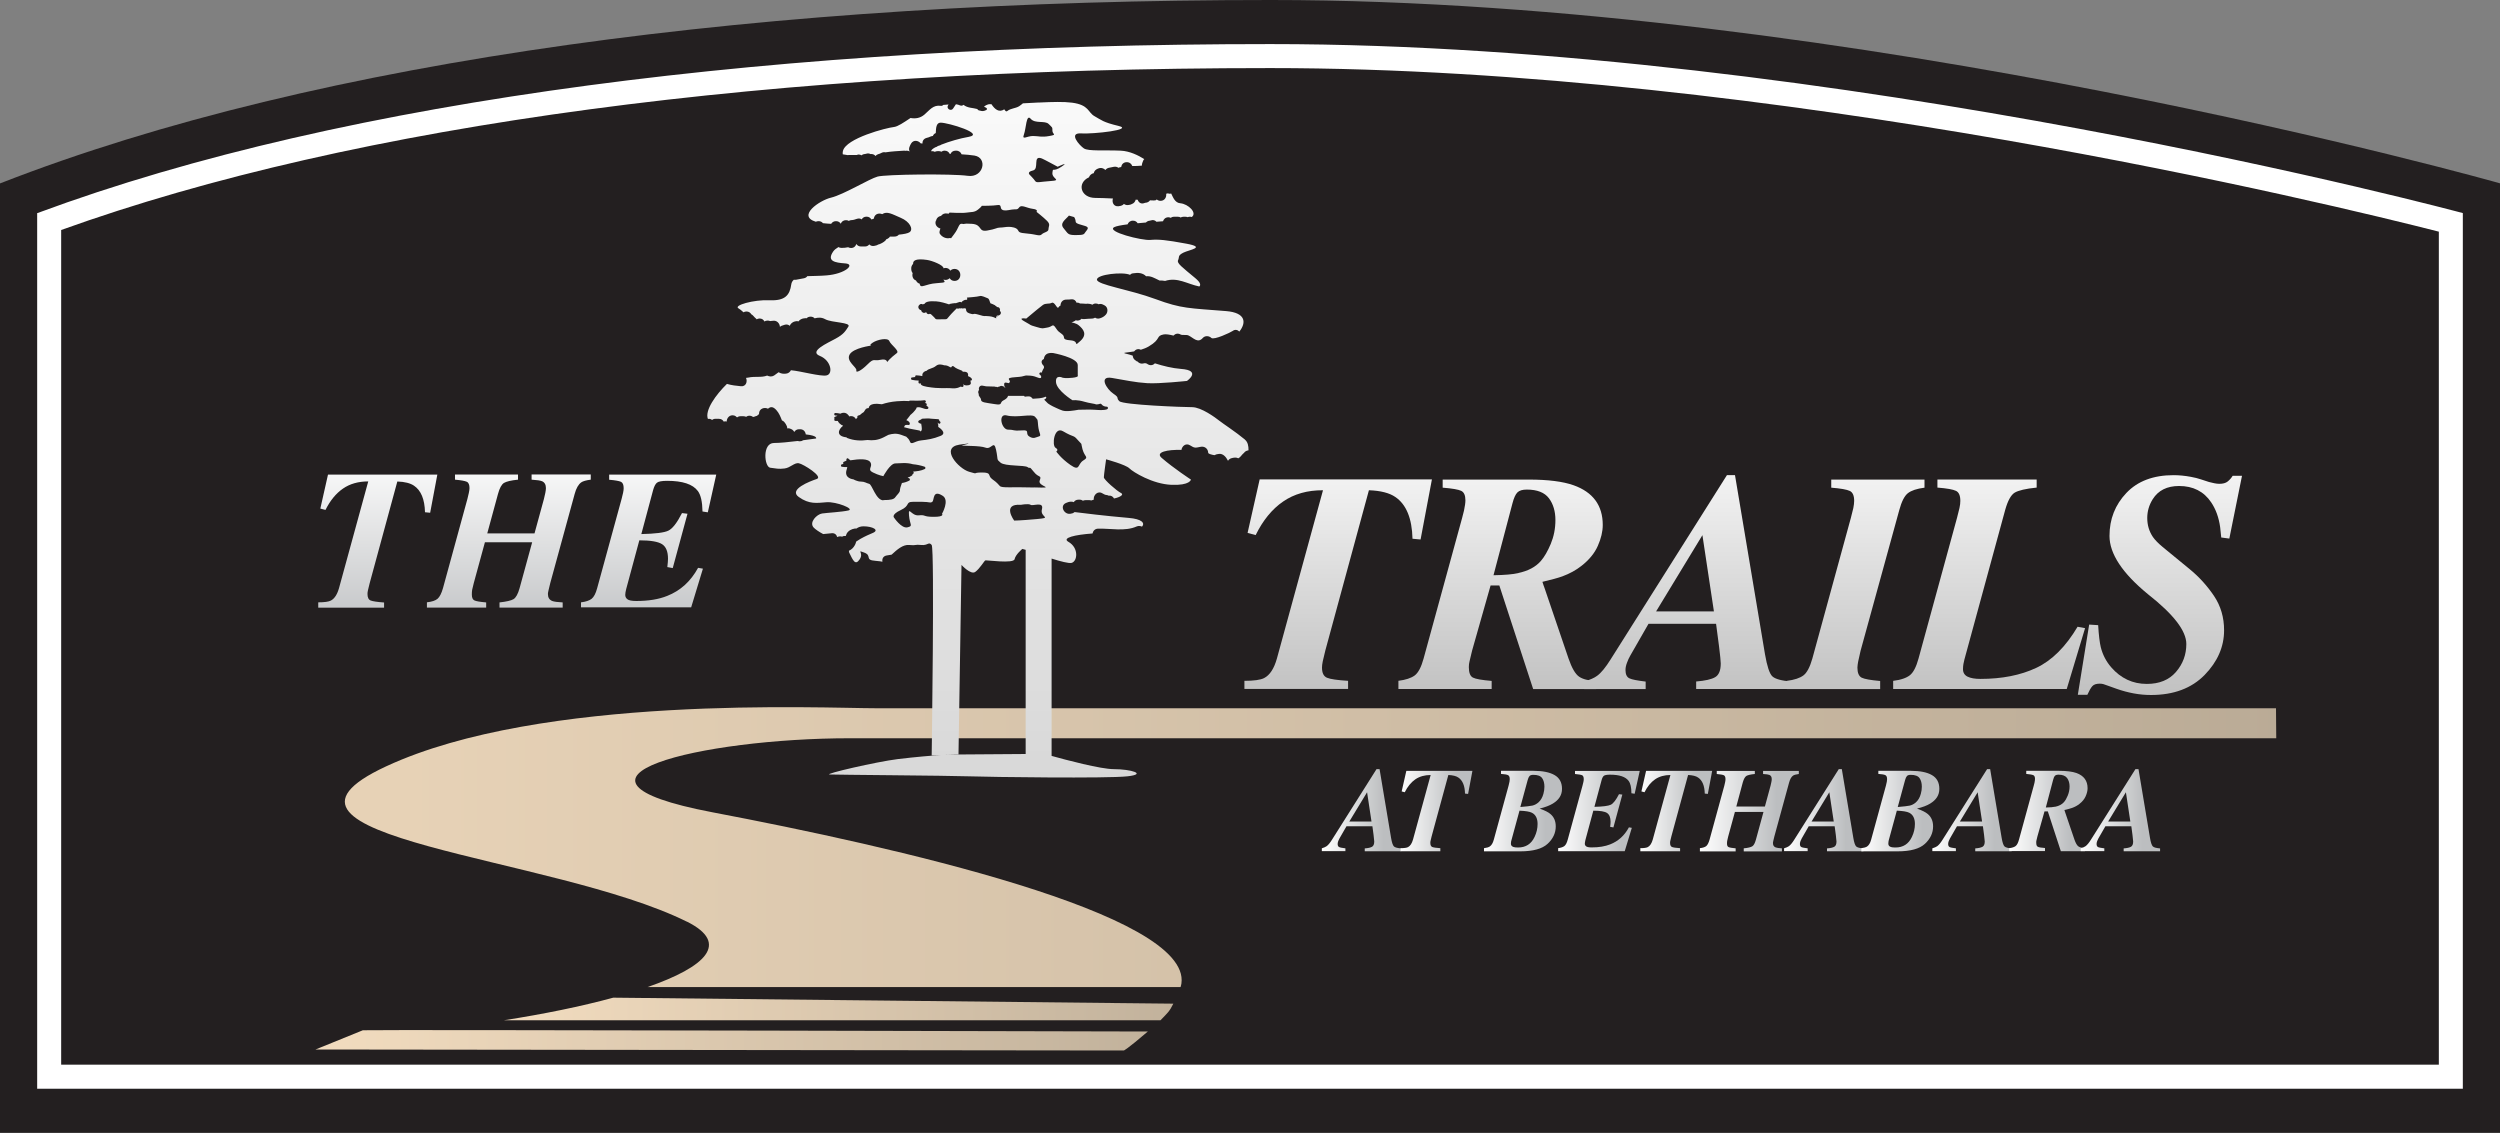
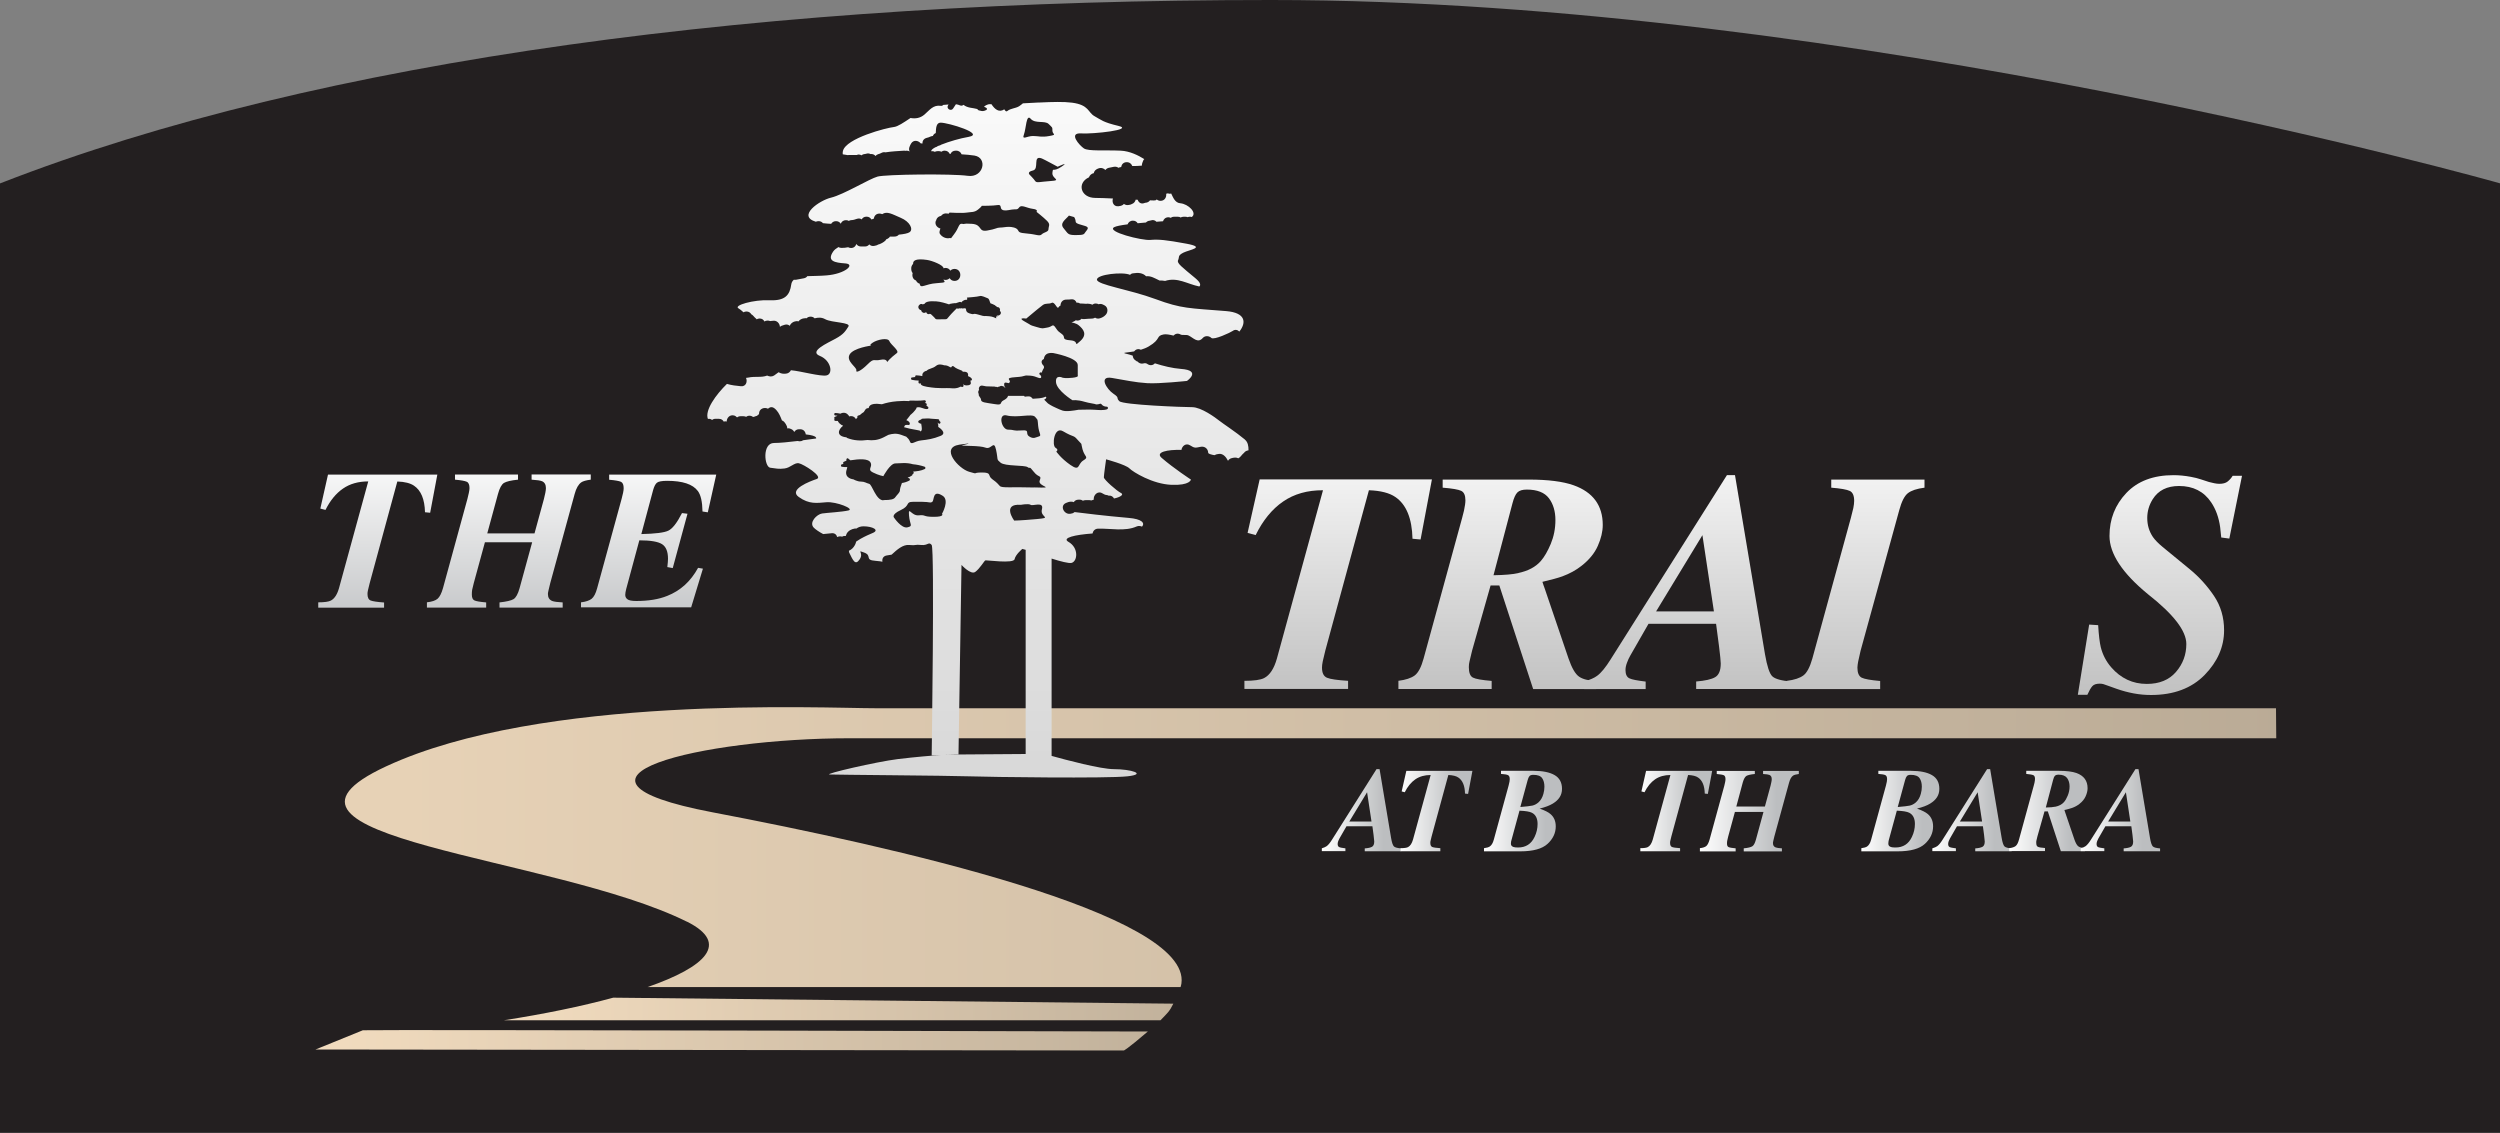
<svg xmlns="http://www.w3.org/2000/svg" xmlns:xlink="http://www.w3.org/1999/xlink" id="logos" viewBox="0 0 300 135.94">
  <rect x="0" y="0" width="300" height="135.94" fill="#808080" stroke="none" />
  <defs>
    <style>.cls-1{fill:url(#linear-gradient-11);}.cls-1,.cls-2,.cls-3,.cls-4,.cls-5,.cls-6,.cls-7,.cls-8,.cls-9,.cls-10,.cls-11,.cls-12,.cls-13,.cls-14,.cls-15,.cls-16,.cls-17,.cls-18,.cls-19,.cls-20,.cls-21,.cls-22,.cls-23,.cls-24,.cls-25,.cls-26{stroke-width:0px;}.cls-2{fill:url(#linear-gradient-12);}.cls-3{fill:url(#linear-gradient-13);}.cls-4{fill:url(#linear-gradient-10);}.cls-5{fill:url(#linear-gradient-17);}.cls-6{fill:url(#linear-gradient-16);}.cls-7{fill:url(#linear-gradient-19);}.cls-8{fill:url(#linear-gradient-15);}.cls-9{fill:url(#linear-gradient-23);}.cls-10{fill:url(#linear-gradient-21);}.cls-11{fill:url(#linear-gradient-18);}.cls-12{fill:url(#linear-gradient-14);}.cls-13{fill:url(#linear-gradient-22);}.cls-14{fill:url(#linear-gradient-20);}.cls-15{fill:url(#linear-gradient-24);}.cls-16{fill:url(#linear-gradient);opacity:.95;}.cls-17{fill:url(#linear-gradient-4);}.cls-18{fill:url(#linear-gradient-2);}.cls-19{fill:url(#linear-gradient-3);}.cls-20{fill:url(#linear-gradient-8);}.cls-21{fill:url(#linear-gradient-9);}.cls-22{fill:url(#linear-gradient-7);}.cls-23{fill:url(#linear-gradient-5);}.cls-24{fill:url(#linear-gradient-6);}.cls-25{fill:#231f20;}.cls-26{fill:#fff;}</style>
    <linearGradient id="linear-gradient" x1="41.38" y1="101.65" x2="273.14" y2="101.65" gradientUnits="userSpaceOnUse">
      <stop offset=".03" stop-color="#f1dbbe" />
      <stop offset="1" stop-color="#c2b29c" />
    </linearGradient>
    <linearGradient id="linear-gradient-2" x1="60.49" y1="121.06" x2="140.81" y2="121.06" xlink:href="#linear-gradient" />
    <linearGradient id="linear-gradient-3" x1="37.86" y1="124.82" x2="137.74" y2="124.82" xlink:href="#linear-gradient" />
    <linearGradient id="linear-gradient-4" x1="117.32" y1="-.94" x2="117.32" y2="198.3" gradientUnits="userSpaceOnUse">
      <stop offset="0" stop-color="#fff" />
      <stop offset="1" stop-color="#adadad" />
    </linearGradient>
    <linearGradient id="linear-gradient-5" x1="45.34" y1="53.79" x2="45.34" y2="84.04" gradientUnits="userSpaceOnUse">
      <stop offset="0" stop-color="#fff" />
      <stop offset=".78" stop-color="#bcbec0" />
    </linearGradient>
    <linearGradient id="linear-gradient-6" x1="61.05" x2="61.05" xlink:href="#linear-gradient-5" />
    <linearGradient id="linear-gradient-7" x1="77.84" x2="77.84" xlink:href="#linear-gradient-5" />
    <linearGradient id="linear-gradient-8" x1="160.56" y1="50.57" x2="160.56" y2="112.9" gradientUnits="userSpaceOnUse">
      <stop offset="0" stop-color="#fff" />
      <stop offset=".91" stop-color="#949494" />
    </linearGradient>
    <linearGradient id="linear-gradient-9" x1="180.06" x2="180.06" xlink:href="#linear-gradient-8" />
    <linearGradient id="linear-gradient-10" x1="202.53" y1="50.57" x2="202.53" y2="112.89" xlink:href="#linear-gradient-8" />
    <linearGradient id="linear-gradient-11" x1="222.69" x2="222.69" xlink:href="#linear-gradient-8" />
    <linearGradient id="linear-gradient-12" x1="238.71" x2="238.71" xlink:href="#linear-gradient-8" />
    <linearGradient id="linear-gradient-13" x1="259.19" y1="50.57" x2="259.19" y2="112.89" xlink:href="#linear-gradient-8" />
    <linearGradient id="linear-gradient-14" x1="158.61" y1="97.22" x2="168.14" y2="97.22" xlink:href="#linear-gradient-5" />
    <linearGradient id="linear-gradient-15" x1="168.06" y1="97.32" x2="176.69" y2="97.32" xlink:href="#linear-gradient-5" />
    <linearGradient id="linear-gradient-16" x1="178.09" y1="97.32" x2="187.46" y2="97.32" xlink:href="#linear-gradient-5" />
    <linearGradient id="linear-gradient-17" x1="186.96" y1="97.32" x2="196.77" y2="97.32" xlink:href="#linear-gradient-5" />
    <linearGradient id="linear-gradient-18" x1="196.83" y1="97.32" x2="205.46" y2="97.32" xlink:href="#linear-gradient-5" />
    <linearGradient id="linear-gradient-19" x1="203.98" y1="97.32" x2="215.86" y2="97.32" xlink:href="#linear-gradient-5" />
    <linearGradient id="linear-gradient-20" x1="214.08" y1="97.22" x2="223.61" y2="97.22" xlink:href="#linear-gradient-5" />
    <linearGradient id="linear-gradient-21" x1="223.37" y1="97.32" x2="232.74" y2="97.32" xlink:href="#linear-gradient-5" />
    <linearGradient id="linear-gradient-22" x1="231.88" y1="97.22" x2="241.4" y2="97.22" xlink:href="#linear-gradient-5" />
    <linearGradient id="linear-gradient-23" x1="241.11" y1="97.32" x2="250.52" y2="97.32" xlink:href="#linear-gradient-5" />
    <linearGradient id="linear-gradient-24" x1="249.68" y1="97.22" x2="259.2" y2="97.22" xlink:href="#linear-gradient-5" />
  </defs>
  <path class="cls-25" d="M152.52,0C92.53,0,38.39,7.02.03,22h-.03v113.94h300V22S222.36,0,152.52,0Z" />
-   <path class="cls-26" d="M152.45,8.17c60.29,0,127.48,16.38,140.21,19.63v99.96H7.34V27.6C42.68,14.89,92.79,8.17,152.45,8.17M152.45,5.29C94.23,5.29,41.71,11.76,4.49,25.57h-.03v105.08h291.08V25.57S220.21,5.29,152.45,5.29h0Z" />
  <path class="cls-16" d="M82.4,110.58c5.28,2.62,2.24,5.46-4.7,7.87h63.97c.03-.14.08-.28.1-.42,1.2-8.41-34.74-16.46-56.25-20.55-21.51-4.09-1.32-8.89,16.47-8.89h171.16l-.03-3.6H105.11c-6.37,0-40.14-1.68-58.77,6.97-18.63,8.65,20.07,10.7,36.06,18.63Z" />
  <path class="cls-18" d="M139.27,122.42c.81-.84,1.07-1.03,1.53-1.98l-67.21-.72c-3.84,1.05-8.36,1.97-13.11,2.71h78.78Z" />
  <path class="cls-19" d="M43.57,123.62l-5.71,2.32,97,.12s.29-.06,2.88-2.28c0,0-91.79-.24-94.17-.15Z" />
  <path class="cls-17" d="M149.37,52.73c-1.08-.9-2.61-1.89-3.06-2.25-.45-.36-2.16-1.62-3.25-1.62s-8.29-.27-8.74-.72c-.45-.45.09-.36-.72-.9-.81-.54-1.8-2.16-.18-1.89,1.62.27,2.79.54,4.24.63,1.44.09,4.78-.27,4.78-.27,0,0,1.8-1.26-.72-1.44-1.04-.08-2.13-.35-3.13-.67-.2.21-.51.31-.84.12-.16-.13-.33-.17-.53-.11-.35.08-.61-.06-.81-.33.2.26-.06.02-.16-.04-.22-.14-.31-.35-.32-.56-.26-.09-.51-.17-.7-.21-.74-.17-.1-.13.86-.3.18-.24.48-.36.81-.2.32-.1.65-.22.95-.4,1.53-.9.81-1.26,1.8-1.44.27-.05.68.02,1.17.14.2-.22.52-.32.85-.13.24.13.66-.02.96.12.6.29,1.1.98,1.71.29.27-.3.75-.26,1.02,0,.3.29,2.32-.66,2.55-.83.31-.23.61-.14.81.07.84-1.05.82-2.26-1.59-2.46-4.42-.36-5.32-.27-8.47-1.44-3.16-1.17-7.03-1.71-7.03-2.34s3.13-.96,3.97-.57c.08-.09.19-.16.35-.18.65-.11,1.19-.05,1.58.35.58-.06,1,.22,1.61.51.2,0,.45,0,.67.05,1.49-.48,2.63.36,4.11.67.2-.19.13-.49-.48-1-1.62-1.35-2.25-1.8-2.07-2.16.18-.36-.09-.54.63-.9.72-.36,2.79-.63.36-1.08-2.43-.45-3.34-.54-4.33-.45-.99.09-5.32-.99-4.33-1.53.25-.13.84-.24,1.61-.34.09-.24.3-.44.64-.44.28,0,.46.13.57.31.32-.03.65-.06.99-.09.12-.12.27-.21.48-.22.04-.01.07-.02.11-.03.29-.1.51-.01.67.16.27-.02.53-.04.79-.06.08-.26.3-.48.66-.48.11,0,.18.04.26.07.11-.08.23-.13.4-.13h.48c.13,0,.23.03.32.09.09-.05.2-.09.34-.09h.24c.09,0,.18.02.25.05.07-.02.14-.05.23-.05h.12c.06,0,.1.02.15.03.69-.48-.41-1.57-1.38-1.65-.63-.05-.86-.7-1.09-1.17-.05,0-.09.03-.14.03-.1,0-.18-.02-.25-.05-.06.02-.13.04-.21.05.06.4-.17.85-.68.85-.19,0-.34-.07-.45-.17-.05.04-.1.1-.15.11-.07.02-.31.02-.66,0-.12.16-.29.28-.55.29-.04.01-.07.02-.11.03-.41.17-.71-.06-.82-.39-.08,0-.16,0-.24-.01-.05.22-.19.42-.45.52-.13.07-.27.11-.42.12-.22.04-.4-.03-.54-.13-.04.04-.07.08-.13.12-.18.11-.34.14-.54.16-.58.05-.79-.49-.65-.93-.83-.04-1.59-.07-2.11-.07-1.77,0-2.25-1.79-.77-2.47.1-.26.32-.46.58-.5.04-.17.12-.32.3-.44.07-.05.15-.09.24-.12.34-.14.65-.03.86.18.08-.12.21-.21.39-.26.2-.05.4-.08.6-.12.23-.05.43.01.58.12.05-.02.08-.06.14-.06.06,0,.12-.03.18-.04.05-.31.27-.58.67-.58.35,0,.57.21.66.46.36,0,.73,0,1.09-.04.02,0,.04,0,.06,0,0,0,0,0,0,0,.01-.23.07-.4.16-.6.03-.08.08-.14.13-.19-.7-.44-1.73-.96-2.82-1.01-1.89-.09-3.88.09-4.42-.27-.54-.36-1.89-1.89-.36-1.8,1.53.09,6.4-.45,4.51-.9-1.89-.45-2.07-.72-2.88-1.17-.81-.45-.63-1.35-2.7-1.62-.99-.13-2.36-.09-3.86-.02-.04,0-.07.02-.11,0,0,0-.01,0-.02,0-.62.03-1.26.06-1.9.1-.15.12-.3.25-.46.35-.45.27-1,.24-1.41.57-.08.07-.18.05-.24-.03-.04-.06-.08-.11-.13-.17-.63.43-1.15-.02-1.54-.62-.09,0-.18,0-.28,0-.22.05-.43.14-.61.3.08.04.15.09.24.12.12.03.16.22.04.28-.33.16-.49.16-.78.07-.08,0-.15-.02-.24-.09-.03-.03-.04-.06-.04-.09-.57-.17-1.17-.1-1.68-.51-.1.09-.25.14-.41.07-.16-.08-.33-.11-.5-.14-.11.16-.23.33-.33.5-.24.4-.86.04-.62-.36.02-.04.05-.07.07-.11-.22.01-.42.03-.63.05-.08.08-.18.13-.31.11-.92-.14-1.35.53-1.97,1.06-.49.41-1.05.51-1.66.4-.81.54-1.53,1.03-1.98,1.08-.9.09-5.77,1.35-6.13,2.88-.03.14-.04.27-.02.4.21.03.42.06.63.1.02,0,.04-.02.06-.02h1c.07-.02.12-.06.2-.06.14,0,.26.04.36.1.11-.09.25-.15.43-.16.06-.01.11-.02.17-.04.19-.06.35-.02.48.05.02,0,.04-.01.07-.01.24,0,.41.09.53.24.08-.09.17-.17.3-.21.15-.04.29-.09.43-.17.16-.08.31-.09.46-.06,0,0,0,0,.02,0,.74-.12,1.49-.15,2.24-.2.06,0,.12.01.17.02.04,0,.08-.02.13-.02.14,0,.25.04.35.1-.08-.14-.1-.32-.03-.53.06-.14.11-.28.19-.41.3-.51.89-.38,1.17-.03.07,0,.14,0,.2.02-.01-.29.13-.58.5-.68.17-.04.33-.09.49-.17.09-.04.18-.05.26-.06,0-.01.01-.03.02-.04.08-.17.2-.26.33-.31.03-.61.05-1.25.59-1.25.9,0,5.41,1.35,3.33,1.71-.99.17-2.31.55-3.26.93-.09.07-.19.11-.29.12-.07.03-.12.06-.18.08-.03.02-.05.05-.08.06-.05.02-.11.04-.17.06-.35.19-.52.35-.47.48.03,0,.05-.02.09-.02.13,0,.24.03.33.08.09-.05.2-.08.33-.08h.18c.1,0,.19.03.27.07.11-.07.23-.13.39-.13.32,0,.51.17.62.39.03,0,.06,0,.09,0,.1-.22.3-.39.62-.39h.06c.34,0,.56.2.65.44.52.03,1.04.07,1.55.15,1.62.27,1.08,2.7-.81,2.43-1.89-.27-9.83-.18-10.82.09-.99.27-4.06,2.16-5.59,2.53-1.39.33-4.11,2.21-1.82,2.89.09-.04.19-.07.32-.07.24,0,.42.1.53.24.35.04.67.07.99.08.11-.18.3-.32.58-.32s.46.13.57.31c.09-.24.3-.43.63-.43.14,0,.25.04.34.09.08-.04.15-.09.26-.09.26-.01.47-.07.71-.16.23-.08.43-.04.57.07.11-.19.29-.33.58-.33s.47.14.58.33c.01,0,.03,0,.04,0,.09-.03.18-.06.26-.09.04-.32.26-.61.68-.61.13,0,.23.03.32.07.6-.4,1.21.01,2.23.44,1.08.45,1.53,1.35,1.08,1.71-.21.16-.72.25-1.31.31-.12.14-.29.23-.53.23h-.54s0,0,0,0c-.03.05-.06.1-.11.14-.09.08-.19.14-.3.18-.01,0-.02,0-.03,0-.04.06-.06.13-.12.18-.23.2-.45.32-.74.43-.04.02-.07.01-.11.02-.06.04-.11.08-.19.1-.08.02-.16.04-.24.06-.27.07-.49-.02-.64-.17-.11.14-.27.25-.51.25h-.48c-.27,0-.45-.13-.56-.3-.08.26-.28.48-.64.48-.14,0-.24-.04-.34-.09,0,0,0,0-.01,0-.27.06-.52.08-.79.08-.15,0-.27-.04-.37-.1-.27.16-.49.33-.62.52-.81,1.17.18,1.35,1.44,1.44,1.26.09,0,1.26-2.25,1.44-.85.07-1.64.06-2.3.09-.08.11-.2.21-.39.25-.32.06-.64.12-.96.18-.1.02-.18,0-.27,0-.16.14-.28.32-.31.57-.18,1.26-.72,1.98-2.61,1.89-1.89-.09-4.42.63-3.7.99.14.07.35.25.58.46.1-.06.21-.1.35-.1.29,0,.48.15.59.34.08.04.15.09.22.17.12.13.22.25.36.36.03.02.04.05.06.07.1-.05.2-.1.34-.1.3,0,.49.15.59.36.1-.07.22-.11.38-.11.11,0,.21.02.3.06,0,0,0,0,0,0,.1-.01.19-.02.29-.03.53-.1.87.32.89.73.06-.05.11-.1.19-.13.12-.04.24-.08.36-.12.26-.09.47-.02.63.12.04-.1.09-.2.19-.29.2-.18.36-.24.63-.27.09-.01.16.01.23.03.06-.09.14-.17.25-.23.2-.11.37-.15.6-.16.04,0,.07.01.11.02.12-.12.27-.2.49-.2s.37.08.48.2c.44-.11.84-.13,1.26.1.81.45,3.16.36,2.79.9-.36.54-.54.9-1.53,1.44-.99.54-3.24,1.53-1.89,2.07,1.35.54,1.62,2.16.81,2.34-.71.16-3.1-.52-4.28-.62-.11.21-.3.38-.59.41-.34.04-.59,0-.89-.17,0,0-.5.37-.55.4-.29.17-.56.12-.82,0-.71.27-1.44.06-2.26.24-.1.02-.19.03-.28.04.2.44,0,1.06-.61,1-.58-.05-1.14-.12-1.68-.28-1.32,1.29-2.69,3.18-2.28,4.21.04,0,.07-.02.11-.02.16,0,.28.05.39.13.1-.08.23-.13.39-.13h.42c.29,0,.48.14.59.34.06-.02.12-.04.2-.04.06,0,.1.02.15.03,0-.42.35-.86.88-.73.15.04.27.13.36.23.11-.08.24-.14.41-.14h.36c.13,0,.23.03.32.07.11-.08.23-.13.4-.13.18,0,.32.06.43.15.01,0,.02,0,.03,0,.06-.03.13-.04.19-.05.08-.04.16-.08.27-.09.07-.09.14-.16.23-.19v-.06c0-.63.66-.82,1.08-.6.28-.25.58-.3.99.15.34.37.51.82.68,1.25.1.04.19.09.28.19.14.16.22.3.31.5.04.1.05.19.04.27.14-.03.3-.01.47.08-.06-.01-.12-.02-.18-.04.28.02.45.19.56.39.11-.19.3-.33.58-.33h.12c.42,0,.64.3.68.62,1.45.15,1.24.49,1.24.49,0,0-.67.1-1.55.21-.1.07-.22.12-.38.12h-.12c-.06,0-.11-.02-.16-.03-1.03.13-2.17.24-2.84.24-1.44,0-1.17,2.88-.45,2.97.72.09.99.18,1.71.09.72-.09,1.17-.72,1.71-.63.54.09,2.98,1.62,2.16,1.89-.81.27-3.43,1.26-2.16,2.16,1.26.9,2.16.72,3.34.63,1.17-.09,3.42.81,2.61.99-.81.18-2.52.27-3.15.36-.63.09-1.62,1.08-.99,1.71.21.21.63.5,1.12.76.34-.04.68-.07,1.02-.1.37-.04.59.18.66.46.18-.09.39-.11.59-.05,0,0,0,0,.01,0,.13-.08.28-.1.43-.08.03-.1.07-.2.11-.28.19-.35.58-.55.96-.61.08-.01.15,0,.21,0,.22-.16.48-.27.85-.27,1.08,0,1.98.45,1.08.81-.34.14-.89.38-1.42.68-.05.04-.11.08-.18.11-.12.07-.24.15-.36.23-.04.11-.06.26-.16.43-.16.29-.37.51-.67.65-.01,0-.02,0-.04,0,0,.08,0,.16.03.24.45.9.72,1.62,1.26.81.54-.81-.45-1.17.54-.81.99.36,0,.9,1.35.99.49.03.71.09.84.11-.06-.33.07-.67.5-.75.2-.04.4-.07.6-.1.67-.62,1.36-1.23,2.11-1.16.9.09.63-.09,1.44,0,.81.09.9-.45,1.26,0,.36.45,0,25.24,0,25.24l1.08-.03c-.92.05-2.98.22-5.13.48-2.57.32-8.97,1.8-8.2,1.85.77.04,14.11.13,16.72.22,2.61.09,16.59.27,19.02,0,2.43-.27.4-.86-1.62-.86-1.59,0-5.76-1.11-7.48-1.59v-23.68c1.04.33,2.07.6,2.39.52.72-.18.9-1.8-.36-2.52-.86-.49.8-.86,2.88-1.01.06-.3.28-.57.67-.58,1.48-.04,3.23.36,4.62-.26.24-.1.46-.07.65.02.38-.43-.01-.92-1.61-1.05-2.72-.23-5.71-.6-6.48-.7-.1.09-.23.16-.4.18-.8.25-1.46-.91-.64-1.27.21-.09.37-.15.6-.16.13-.01.24.02.34.06.11-.17.29-.3.57-.3h.12c.17,0,.3.05.41.13.09-.04.19-.07.31-.07h.48c.08,0,.13.02.2.04.1-.03.21-.07.31-.1-.07-.53.47-1.12,1.05-.75.18.11.33.19.54.2.08,0,.12.05.19.07.3-.04.53.11.65.34.79-.16,1.2-.48.85-.65-.54-.27-2.07-1.62-2.07-1.89s.27-2.16.27-2.16c0,0,2.34.63,2.79,1.08.45.45,2.79,1.89,5.05,1.98,2.25.09,2.34-.63,2.34-.63,0,0-2.07-1.35-3.52-2.61-.79-.69.71-1,2.38-.95.07-.46.54-.87,1.05-.54.54.35.63.29,1.25.17.47-.1.89.21.91.7,0,.14.38.23.48.25.26.07.34.03.29.06.15-.1.31-.14.52-.16.5-.06.86.37,1.09.83.08-.13.19-.24.37-.3.17-.06.32-.08.49-.09.15,0,.27.03.37.09.28-.13.41-.43.65-.62.01,0,.02,0,.03-.02.12-.19.33-.29.55-.32.01-.51-.08-.99-.42-1.27ZM131.08,36.56c.11-.08.24-.14.41-.14.14,0,.25.04.34.09.16-.05.34-.06.53.04.06.03.12.06.18.09.43.22.45.81.15,1.13-.2.22-.42.34-.71.43-.23.07-.42.02-.57-.08-.09.06-.21.1-.34.11-.32.02-.64.02-.96.06-.13.02-.23,0-.32-.04-.12.13-.29.22-.52.22-.07,0-.11-.03-.17-.05-.04.03-.07.07-.13.1-.06.03-.12.06-.18.09-.07.04-.15.05-.22.06.18.08.56.1.88.37.54.45,1.08,1.08.18,1.89-.9.81,0,0-1.17-.09-1.17-.09-.54-.36-.99-.72-.45-.36-.45-.27-.81-.81-.36-.54-.36-.09-.99,0-.63.09-.45.18-1.35-.09-.9-.27-.36-.09-1.35-.63-.99-.54.18-.36.18-.36l1.08-.9s.54-.45.9-.72c.36-.27.72-.09,1.08-.27.36-.18.65.83.81.54.06-.1.14-.17.24-.21,0-.36.23-.72.7-.72.19,0,.38,0,.57-.03.35-.04.57.15.65.4.02,0,.03,0,.04,0,.16-.01.29.03.39.1.25,0,.49.02.73.04.06,0,.1-.02.17-.02l.27.03c.12.02.23.05.32.11ZM128.27,25.87l.63.18s.18.27.18.54.63.36,1.17.54c.54.18.18.45,0,.72-.18.27-.18.36-1.17.36s-.9-.18-1.44-.81c-.54-.63.27-1.08.63-1.53ZM126.92,20.01s1.53-.72.45,0c-1.08.72-.99,0-1.08.72-.09.72,1.17.9-.18.99-1.35.09-1.71.27-1.89,0-.18-.27-.63-.72-.63-.72,0,0-.45-.36.36-.54.81-.18-.09-1.89,1.08-1.44.25.1,1.89.99,1.89.99ZM122.87,16.14c.27-.72.27-2.52.81-1.89.54.63,1.71.18,2.16.63s.45.36.45.81.63.45-.36.63c-.99.18-1.26,0-1.98,0s-1.35.54-1.08-.18ZM112.36,26.38c-.01.06-.03.12-.04.18.03-.39.31-.6.61-.66.16-.2.41-.34.72-.28.07,0,.13.01.2.02.06-.08.09-.13.09-.13,0,0,1.53.09,2.07,0,.54-.09.9,0,1.35-.36.45-.36.45-.45.45-.45,0,0,1.35,0,1.89-.09.54-.09.27.36.54.54.27.18.63.09,1.17,0,.54-.09.63.09.9-.27.27-.36.9.09,1.62.18.72.09.45.36.45.36,0,0,.81.63,1.26,1.08.45.45.18.63.18.99s-.54.36-.81.63c-.27.27-.63,0-1.71-.09-1.08-.09-.99-.18-1.17-.45-.18-.27-.72-.36-1.08-.36s-.72.09-1.08.09-.45.18-1.53.36c-1.08.18-.54-.72-1.8-.81-1.26-.09-.72.09-1.17,0-.45-.09-.36.45-.99,1.26-.63.81-.18.36-.54.45-.36.09-.9-.09-1.17-.54-.07-.12-.02-.34.08-.61-.43-.1-.78-.56-.49-1.05ZM119.53,38.04c.09.36,0,0-.81-.09-.81-.09-.36.09-1.26-.18-.9-.27-.36.09-1.17-.18-.3-.1-.38-.3-.37-.54-.05,0-.08-.04-.12-.06-.11.01-.21.03-.32.03-.05,0-.07-.03-.11-.04-.04.01-.06.04-.1.04-.04,0-.05-.03-.08-.03-.06.02-.12.04-.21.05-.07.01-.11-.02-.17-.04-.07.08-.18.18-.32.32-1.08,1.08-.63.99-1.35.99s-.81.09-.99-.18c-.04-.06-.23-.22-.44-.43-.05,0-.08-.03-.12-.05-.04.02-.07.05-.13.05-.19,0-.28-.12-.32-.25-.13.11-.32.15-.48,0l-.03-.03c-.06-.06-.08-.13-.09-.2-.26-.03-.47-.37-.24-.61.01-.01.02-.02.03-.03.13-.14.29-.13.41-.05,0,0,.02,0,.02,0,.06-.04.13-.08.19-.07.1-.22.48-.36,1.38-.3.52.03,1.22.25,1.57.37.03-.02.04-.05.07-.06.22-.05.44-.08.67-.1.03,0,.04.02.07.02.03-.01.04-.03.08-.04l.25-.08c.13-.07.25-.04.34.02.03-.05.05-.1.11-.14.08-.06.17-.11.27-.15.08-.04.16-.03.23-.01.02-.01.02-.04.04-.05.01,0,.03-.01.04-.02,0-.07,0-.15-.04-.21,0,0,1.26-.09,1.53-.18.27-.09.72.18.99.27.12.04.2.28.3.59.19.07.37.14.55.24.03.01.02.04.05.06.09.03.15.08.19.16h.04c.28,0,.37.25.31.46,0,0,0,0,0,0,.32.26-.06.67-.39.54.38.49-.12-.14-.04.19ZM109.57,31.67c-.02-.42.34-.67,1.67-.48.63.09,1.98.63,1.98.99,0,0,0,.01,0,.02.07-.02.15-.05.24-.05.28,0,.47.14.58.33.11-.12.28-.21.5-.21.93,0,.93,1.44,0,1.44-.28,0-.47-.14-.58-.33-.12.12-.28.21-.5.21-.09,0-.17-.02-.24-.05.06.27.56.36-.81.44-1.39.08-1.96.74-2.05.06-.22-.05-.35-.2-.44-.38-.38-.13-.5-.55-.4-.89-.12-.14-.17-.32-.17-.5-.02-.22.06-.45.22-.6ZM109.41,45.3c.14-.03.28-.04.42-.06-.03-.09,0-.2.13-.2.24,0,.48.05.72.09-.01-.05-.01-.11,0-.17.05-.28.27-.42.52-.47.23-.27.73-.25,1.13-.59.29-.24.65-.17.99-.06.26-.02.48.09.71.23.03,0,.07.01.09.01.01,0,.02,0,.03,0,.01-.03.03-.05.05-.08.06-.08.16-.1.24-.03.29.26.64.37.99.51.06.02.08.08.09.13.02,0,.03,0,.05,0,.55-.04.65.22.59.52.17.06.32.15.44.3.11.13-.05.31-.17.23.04.09.07.2.07.33,0,.27-.53.29-.71.24-.07-.02-.12-.05-.17-.1-.01.01-.03.03-.05.04.12.08.05.3-.12.26-.07-.02-.13-.03-.19-.03-.23.13-.54.23-.95.2-.99-.09-1.44.09-3.06-.18-.66-.11-.81-.27-.76-.46-.06.11-.27.09-.27-.07,0-.08,0-.15.03-.22-.28-.01-.55-.03-.82-.09-.14-.03-.15-.26,0-.29ZM101.95,42.55c.45-.81,2.61-1.08,2.61-1.08,0,0-.36,0,.18-.36.54-.36,1.8-.63,1.98-.18.18.45,1.26,1.17.9,1.44-.78.58-1.17,1.08-1.17,1.08,0,0,0-.45-.81-.27-.81.18-.72-.27-1.53.54-.81.81-1.44,1.08-1.35.72.09-.36-1.26-1.08-.81-1.89ZM101.16,51.07c-.07-.02-.13-.04-.2-.09-.16-.11-.28-.21-.38-.38-.02-.03-.03-.06-.04-.09-.1,0-.2,0-.29,0-.14,0-.18-.16-.1-.25-.07-.07-.06-.22.06-.25.11-.03.2-.08.29-.13-.08-.01-.17-.02-.25-.02-.19,0-.19-.31,0-.3.2,0,.4.04.6.08.3-.17.7-.16.95.18.05.05.09.1.12.16.06-.02.12-.05.19-.05.3,0,.5.16.6.37.05-.06.11-.13.19-.21-.04-.08-.03-.19.08-.22.08-.02.15-.05.21-.07.17-.16.33-.28.46-.35.06-.08.12-.18.19-.29.09-.15.24-.18.4-.19.08-.55.83-.57,1.59-.46.48-.16,1.07-.3,1.81-.36.62-.05,1.09-.05,1.45-.02.02-.03.06-.06.11-.06.58,0,1.15.04,1.72-.04.16-.02.27.18.12.28-.02.01-.04.02-.06.03.05.02.1.04.16.06.07.03.1.14.05.21-.01.02-.02.03-.03.05.07.06.14.11.21.17.08.07.04.23-.07.25-.44.07-.76-.29-1.21-.2-.03,0-.05,0-.07-.01-.14.44-.77.92-.77.92,0,0-.2.29-.49.63,0,0,0,0,0,0,.18.08.39.18.42.39.01.09-.04.2-.15.19-.21-.02-.45-.06-.51.19,0,.04-.03.05-.05.07.23.06.47.11.7.18.38.06.77.15,1.16.22.06.01.09.06.1.11.29-.05.18-.53.11-.94-.05.02-.1.02-.15-.02-.04-.04-.11-.06-.16-.1-.06-.05-.05-.16,0-.21.08-.08.19-.12.31-.16.03-.06.07-.1.15-.1.26,0,.72-.06,1.12.01.25.01.5.03.75.05.08,0,.16.06.15.15,0,.07.05.08.11.14.13.15-.08.36-.21.21-.04-.04-.07-.07-.1-.1.06.14.1.31.08.53,0,0,1.17.72.27,1.08-.9.36-1.53.45-2.34.54-.81.09-1.17.63-1.35.09-.07-.21-.26-.39-.42-.54-.2-.06-.4-.14-.61-.22-.58-.21-1.04-.14-1.53,0-.15.08-.34.18-.6.31-.71.35-1.28.38-1.91.31-.81.11-1.62.08-2.44-.24-.04-.01-.06-.05-.08-.08-1.25-.13-1.03-.91-.42-1.38ZM106.01,60.04c-.9,0-1.35-1.89-1.71-1.98-.36-.09-.54-.27-.99-.27s-.9-.27-.9-.27c0,0-1.17-.09-.81-1.17.04-.11.06-.21.07-.3-.21.01-.43,0-.65-.04-.15-.02-.14-.26,0-.29.06-.02.13-.03.2-.05-.08-.07-.06-.22.05-.26.1-.04.2-.08.3-.13,0-.03,0-.05,0-.08-.04-.12.08-.27.21-.18.06.04.09.08.11.12.02,0,.03,0,.05.01.06.01.08.05.09.09,1.06-.17,2.18-.24,2.44.28.27.54-.45.81.27,1.17.72.36,1.26.45,1.26.45,0,0,.81-1.53,1.44-1.53.57,0,1.3-.14,2.11.1.47.04.93.14,1.39.29.12.04.16.21.04.28-.46.23-.96.27-1.46.32,0,0,.01,0,.02,0,.17.03.12.24,0,.29-.02,0-.03.01-.05.02.02.05.01.1-.04.14-.17.13-.35.21-.54.26.07.03.14.06.21.1.09.05.1.21,0,.26-.29.15-.59.25-.89.29-.15.4-.24.7-.24.88,0,.27-.36.54-.54.81-.18.27-.54.36-1.44.36ZM112.05,62.02c-1.35,0-.9-.27-1.8-.18-.9.09-1.26-1.17-1.17,0,.09,1.17.54,1.26-.18,1.44-.72.18-1.62-1.17-1.62-1.17,0,0-.36-.36.81-.9,1.17-.54.54-.99,1.44-.99h1.17c.9,0,.9.18,1.17,0,.27-.18,0-1.53,1.26-.72.84.54-.09,2.16-.09,2.16,0,0,.36.36-.99.36ZM123.09,90.48c-3.18.02-8.66.07-9.66.07l1.59-.04.36-22.72s1.11,1.23,1.65.84c.54-.39,1.08-1.32,1.2-1.38.12-.06,3.4.42,3.52-.15.12-.57.93-1.23.93-1.23l.4.11v24.5ZM124.4,62.29c-1.98.18-2.7.18-2.7.18,0,0-1.53-2.07.81-1.89,0,0,.9-.18,1.17,0,.27.18,1.62-.45,1.35.54-.27.99,1.35.99-.63,1.17ZM124.13,58.5c-2.8-.09-3.88.09-4.15-.18-.27-.27-.27-.36-.9-.81-.63-.45,0-.81-1.26-.81s-.27.27-1.53-.09c-1.26-.36-3.52-2.88-1.17-3.25,2.34-.36.27.09.27.09.36.09,2.16,0,2.88.27.72.27.99-.99,1.26.27.27,1.26,0,1.08.54,1.53.54.45,2.88.27,3.25.54.36.27.09-.27.72.54.63.81.99.36.72,1.08-.27.72,2.16.9-.63.81ZM120.79,49.85c1.31.33,3.06-.27,3.43.18.36.45.27.18.36,1.08.09.9.45,1.17.09,1.26-.36.09-.63.36-1.17,0-.54-.36.18-.81-.9-.72-1.08.09-.81-.09-1.62-.09s-1.26-1.98-.18-1.71ZM129.99,55.26c-.72.45-.36,1.35-1.53.54-1.17-.81-1.71-1.62-1.71-1.62,0,0,.36-.18-.09-.45-.45-.27-.18-2.61.9-1.98,1.46.85,1.17.36,1.8,1.08.63.72.27.09.54,1.08.27.99.81.9.09,1.35ZM132.88,49.11c-.52.16-1.02.09-1.55.06-.63-.04-1.27,0-1.9,0-.33.06-.65.11-.98.14-.9.09-1.08-.09-1.71-.36-.63-.27-.99-.54-.99-.54l-.45-.45s.44-.22.17-.36c-.45.22-1,.21-1.49.25-.05,0-.1-.03-.13-.07-.18-.3-.56-.21-.83-.18-.08,0-.12-.04-.13-.1h-1.93s0,.27-.54.54c-.54.27,0,.63-1.08.45-1.08-.18-1.62-.18-1.62-.54,0-.23-.37-.46-.26-.66-.11-.14-.1-.37.03-.5-.1-.24.09-.59.42-.51.14.03.28.06.43.08,0,0,.01,0,.02,0,.34.02.68.03,1.02.03.06,0,.09.03.13.05.02,0,.03-.02.05-.02.07,0,.12.02.16.05,0,0,0,0,0,0,.07-.07.16-.09.23-.09.08-.06.17-.1.3-.06.04.01.08.02.12.03.11.03.18.09.21.17,0,0,.01,0,.02,0,.02,0,.03,0,.05,0-.12-.12-.18-.29-.14-.5.02-.08.11-.12.19-.11.13.03.25.05.38.07.02-.03.04-.06.06-.09.27-.27-.72-.54.72-.63,1.44-.09.81-.27,1.8-.18.76.07.99.4,1.26.26.05-.14.02-.26-.13-.37-.14-.1-.06-.31.12-.28.04,0,.08.01.12.02,0-.02-.01-.04,0-.07.06-.18.15-.35.25-.5,0-.07-.01-.15-.02-.22-.29-.27-.42-.65,0-.84.07-.46.33-.79,1.1-.72,0,0,2.97.54,2.97,1.44v1.26s.18.18-.63.27c-.81.09-1.17,0-1.17,0,0,0-.9-.45-.81.54.09.99,1.98,2.16,1.98,2.16,0,0,.54-.09,1.44.18.56.17,1.23.23,1.41.32.16,0,.31-.02.46-.08.05-.02.11,0,.15.04.16.21.38.31.65.31.17.01.21.25.04.3Z" />
  <path class="cls-23" d="M38.2,72.28c.73,0,1.23-.07,1.5-.21.43-.22.76-.72.98-1.49l3.51-12.81c-1.18,0-2.19.28-3.03.86-.84.58-1.54,1.43-2.1,2.56l-.62-.16.92-4.08h13.12l-.86,4.58-.62-.06c-.04-1.55-.47-2.61-1.31-3.18-.45-.31-1.12-.48-2.01-.51l-3.32,12.21-.2.82c-.02.11-.04.2-.05.27,0,.07-.01.14-.01.21,0,.41.13.67.38.77.26.1.79.18,1.61.24v.62h-7.9v-.62Z" />
  <path class="cls-24" d="M51.22,72.28c.61-.07,1.04-.21,1.29-.43.25-.22.47-.64.65-1.28l2.93-10.7c.06-.25.12-.49.17-.72.05-.23.08-.43.08-.58,0-.4-.11-.66-.33-.76-.22-.1-.69-.19-1.41-.25v-.62h7.56v.62c-.83.08-1.39.22-1.68.39-.29.18-.53.62-.72,1.32l-1.29,4.74h5.67l1.13-4.13c.07-.27.12-.52.17-.74.04-.22.07-.41.07-.56,0-.42-.16-.7-.46-.83-.2-.09-.62-.15-1.26-.19v-.62h7.1v.62c-.55.07-.94.18-1.15.33-.33.24-.6.7-.78,1.38l-2.93,10.7-.2.83c-.04.18-.06.29-.07.33,0,.04-.01.1-.01.16,0,.41.17.69.52.83.21.08.62.14,1.25.17v.62h-7.58v-.62c.83-.09,1.39-.22,1.68-.39.29-.18.53-.61.73-1.32l1.51-5.51h-5.67l-1.34,4.91c-.09.37-.15.63-.19.79-.03.16-.04.35-.04.57,0,.38.1.61.31.71.21.1.68.18,1.41.24v.62h-7.11v-.62Z" />
  <path class="cls-22" d="M69.73,72.28c.57-.07.99-.21,1.26-.42.27-.21.5-.64.67-1.28l2.93-10.7c.07-.27.13-.52.18-.74.05-.22.07-.41.07-.56,0-.4-.11-.66-.32-.76-.21-.1-.69-.19-1.42-.25v-.62h12.85l-1.01,4.53-.64-.1c-.02-1.16-.2-1.98-.56-2.46-.61-.82-1.84-1.22-3.69-1.22-.63,0-1.04.08-1.22.23-.18.15-.33.44-.45.86l-1.42,5.3c1.67-.04,2.75-.17,3.24-.41.49-.23,1.04-.93,1.64-2.11l.66.08-1.77,6.52-.65-.12c.03-.22.05-.42.06-.59.01-.17.02-.31.02-.41,0-.85-.23-1.43-.7-1.74-.47-.31-1.38-.47-2.74-.47l-1.57,5.82c-.04.14-.07.28-.09.41-.02.13-.03.24-.03.31,0,.22.08.4.26.53.17.14.53.21,1.07.21,1.45,0,2.68-.2,3.7-.61,1.58-.62,2.82-1.74,3.71-3.37l.58.1-1.41,4.64h-13.22v-.62Z" />
  <path class="cls-20" d="M149.32,81.7c1.15,0,1.94-.11,2.37-.33.69-.35,1.2-1.14,1.54-2.35l5.53-20.19c-1.86-.01-3.46.44-4.78,1.35-1.33.91-2.43,2.26-3.3,4.03l-.97-.26,1.45-6.42h20.67l-1.36,7.21-.97-.09c-.06-2.45-.75-4.12-2.06-5.01-.71-.49-1.77-.76-3.17-.81l-5.23,19.23-.31,1.3c-.04.17-.06.31-.07.42-.01.11-.02.22-.02.33,0,.65.2,1.05.6,1.22.4.17,1.25.29,2.53.37v.97h-12.44v-.97Z" />
  <path class="cls-21" d="M167.79,81.7c.89-.11,1.55-.33,1.98-.65.43-.33.78-1,1.06-2.02l4.62-16.86c.09-.35.17-.65.23-.9.11-.53.17-.94.17-1.23,0-.6-.17-.98-.51-1.14-.34-.16-1.08-.29-2.22-.38v-.97h10.34c2.31,0,4.1.23,5.37.68,2.33.83,3.5,2.42,3.5,4.77,0,.78-.2,1.62-.59,2.5-.39.89-1.05,1.69-1.97,2.41-.65.51-1.41.93-2.28,1.25-.51.19-1.31.4-2.4.66.12.39.21.63.25.73l2.89,8.49c.39,1.13.81,1.85,1.26,2.16.45.31,1.13.48,2.05.52v.97h-7.56l-4.06-12.43h-1.05l-2.22,7.82-.31,1.3c-.02.1-.04.2-.06.32-.01.11-.02.23-.02.35,0,.67.16,1.09.49,1.26.32.17,1.07.3,2.25.4v.97h-11.19v-.97ZM182.21,68.76c1.16-.25,2.06-.72,2.68-1.43.43-.49.83-1.18,1.2-2.06.37-.89.56-1.84.56-2.87s-.26-1.92-.78-2.61c-.52-.69-1.41-1.04-2.65-1.04-.52,0-.9.11-1.13.34-.23.23-.43.67-.6,1.33l-2.27,8.61c1.34-.02,2.33-.11,2.99-.26Z" />
  <path class="cls-4" d="M190.11,81.78c.7-.21,1.21-.43,1.54-.68.49-.35,1.03-1.02,1.63-1.98l13.95-22.1h.97l3.6,21.49c.25,1.44.54,2.33.88,2.65.34.32,1.1.53,2.26.62v.9h-11.4v-.9c1.08-.09,1.84-.26,2.28-.52.45-.26.67-.81.67-1.64,0-.28-.07-.95-.2-2.02-.02-.22-.15-1.13-.36-2.74h-8.11l-2.19,3.82c-.15.26-.28.54-.39.85-.12.3-.18.6-.18.88,0,.51.16.84.47.99.31.15.96.27,1.95.39v.9h-7.38v-.9ZM205.67,73.37l-1.38-9.15-5.56,9.15h6.94Z" />
  <path class="cls-1" d="M214.43,81.7c.89-.11,1.55-.33,1.98-.65.43-.33.78-1,1.07-2.02l4.62-16.87c.13-.48.23-.88.3-1.2.06-.32.1-.61.1-.85,0-.64-.18-1.04-.53-1.2-.36-.17-1.1-.3-2.22-.39v-.97h11.19v.97c-.92.12-1.58.34-1.99.66-.41.32-.76,1-1.04,2.04l-4.64,16.87-.29,1.3c-.02.12-.04.25-.06.37-.02.13-.03.25-.03.35,0,.63.17,1.03.51,1.21.34.17,1.09.3,2.22.4v.97h-11.2v-.97Z" />
-   <path class="cls-2" d="M227.19,81.7c.89-.11,1.55-.33,1.98-.66.43-.33.78-1.01,1.06-2.04l4.61-16.85c.13-.48.23-.88.3-1.2.07-.32.1-.61.1-.85,0-.64-.18-1.04-.53-1.2-.35-.17-1.09-.3-2.22-.39v-.97h11.91v.97c-1.31.13-2.19.34-2.64.61-.45.28-.83.97-1.14,2.08l-4.89,17.94c-.05.2-.09.38-.12.55-.03.17-.05.38-.05.61,0,.42.19.72.55.9.37.18.88.27,1.54.27,2.58,0,4.82-.44,6.69-1.32,1.88-.88,3.54-2.53,4.97-4.94l.9.17-2.2,7.3h-20.83v-.97Z" />
  <path class="cls-3" d="M249.34,83.37l1.36-8.42,1.08.07c.07,1.2.18,2.08.31,2.63.23.92.65,1.73,1.27,2.44.56.65,1.2,1.14,1.92,1.48.72.34,1.5.5,2.34.5,1.51,0,2.67-.48,3.5-1.44.83-.96,1.24-2.08,1.24-3.35,0-1.58-1.54-3.57-4.61-5.98-3.07-2.52-4.61-4.85-4.61-6.99,0-2.02.68-3.74,2.03-5.16,1.35-1.42,3.24-2.13,5.66-2.13.67,0,1.36.07,2.07.2.46.08.87.19,1.23.31l.95.31c.21.06.42.11.64.15.22.04.41.07.59.07.44,0,.78-.09,1.01-.28.23-.18.43-.41.6-.68h1.12l-1.52,7.53-.97-.13-.13-1.23c-.16-1.16-.52-2.16-1.08-2.99-.88-1.31-2.17-1.96-3.85-1.96-1.45,0-2.5.53-3.16,1.58-.44.7-.66,1.45-.66,2.26,0,.86.23,1.61.68,2.28.26.37.64.76,1.16,1.19l3.24,2.66c1.15.94,2.12,2.02,2.93,3.22.81,1.21,1.21,2.58,1.21,4.12,0,1.98-.78,3.77-2.34,5.37-1.56,1.59-3.7,2.4-6.43,2.4-.69,0-1.37-.06-2.07-.19-.69-.13-1.37-.31-2.05-.55l-.95-.34c-.32-.12-.54-.2-.66-.23-.12-.03-.26-.05-.42-.05-.42,0-.71.1-.89.3-.18.2-.38.55-.6,1.04h-1.14Z" />
  <path class="cls-12" d="M158.61,101.8c.27-.08.46-.17.59-.26.19-.14.4-.39.63-.76l5.35-8.48h.37l1.38,8.25c.09.55.21.89.34,1.02.13.13.42.2.87.24v.34h-4.37v-.34c.41-.03.71-.1.88-.2.17-.1.26-.31.26-.63,0-.11-.03-.37-.08-.78-.01-.08-.06-.43-.14-1.05h-3.11l-.84,1.46c-.06.1-.11.21-.15.32-.04.12-.07.23-.07.34,0,.2.06.32.18.38.12.06.37.1.75.15v.34h-2.83v-.34ZM164.58,98.58l-.53-3.51-2.13,3.51h2.67Z" />
  <path class="cls-8" d="M168.06,101.78c.44,0,.74-.04.91-.13.26-.14.46-.44.59-.9l2.12-7.75c-.71,0-1.33.17-1.84.52-.51.35-.93.87-1.27,1.55l-.37-.1.56-2.47h7.93l-.52,2.77-.37-.04c-.02-.94-.29-1.58-.79-1.92-.27-.19-.68-.29-1.21-.31l-2.01,7.38-.12.5c-.01.06-.02.12-.03.16,0,.04,0,.08,0,.13,0,.25.08.4.23.47.16.06.48.11.97.14v.37h-4.77v-.37Z" />
  <path class="cls-6" d="M178.09,101.78c.32-.04.54-.11.68-.2.22-.15.38-.42.49-.83l1.77-6.47c.05-.19.09-.35.11-.48.02-.13.03-.22.03-.3,0-.26-.07-.42-.22-.49-.15-.07-.42-.11-.83-.14v-.37h3.92c1.08,0,1.92.17,2.51.51.59.34.89.89.89,1.65s-.37,1.32-1.1,1.77c-.4.24-.92.44-1.58.6.61.22,1.04.43,1.29.65.43.36.64.86.64,1.49,0,.79-.33,1.49-.98,2.09-.65.6-1.74.9-3.27.9h-4.36v-.37ZM181.62,101.64c.12.04.3.06.55.06.92,0,1.58-.42,1.98-1.27.24-.5.36-1.02.36-1.56,0-.66-.23-1.11-.68-1.34-.27-.14-.77-.22-1.49-.25l-.96,3.52c-.02.06-.03.12-.05.19-.01.07-.02.16-.02.25,0,.2.1.33.31.4ZM183.89,96.67c.26-.06.5-.19.72-.38.28-.25.48-.59.6-1.03.08-.29.12-.57.12-.85,0-.42-.09-.77-.27-1.03-.18-.26-.53-.4-1.06-.4-.22,0-.38.05-.46.15-.09.1-.16.26-.22.48l-.88,3.23c.71-.06,1.18-.11,1.45-.17Z" />
-   <path class="cls-5" d="M186.96,101.78c.34-.04.6-.13.76-.25.17-.13.3-.38.41-.78l1.77-6.47c.04-.16.08-.31.11-.45.03-.13.04-.25.04-.34,0-.24-.07-.4-.19-.46-.13-.06-.41-.11-.86-.15v-.37h7.77l-.61,2.74-.39-.06c0-.7-.12-1.2-.34-1.49-.37-.49-1.11-.74-2.23-.74-.38,0-.63.05-.74.14-.11.09-.2.26-.27.52l-.86,3.2c1.01-.02,1.66-.11,1.96-.25.3-.14.63-.57.99-1.27l.4.05-1.07,3.94-.39-.07c.02-.14.03-.26.04-.36,0-.1.01-.18.01-.25,0-.51-.14-.86-.42-1.05-.28-.19-.83-.28-1.65-.28l-.95,3.52c-.02.08-.04.17-.05.25-.01.08-.02.14-.02.19,0,.13.05.24.16.32.1.08.32.13.65.13.87,0,1.62-.12,2.24-.37.96-.38,1.71-1.05,2.24-2.04l.35.06-.85,2.8h-7.99v-.37Z" />
  <path class="cls-11" d="M196.83,101.78c.44,0,.74-.04.91-.13.26-.14.46-.44.59-.9l2.12-7.75c-.71,0-1.33.17-1.84.52-.51.35-.93.87-1.27,1.55l-.37-.1.56-2.47h7.93l-.52,2.77-.37-.04c-.02-.94-.29-1.58-.79-1.92-.27-.19-.68-.29-1.21-.31l-2.01,7.38-.12.5c-.01.06-.03.12-.03.16,0,.04,0,.08,0,.13,0,.25.08.4.23.47.16.06.48.11.97.14v.37h-4.77v-.37Z" />
  <path class="cls-7" d="M203.98,101.78c.37-.04.63-.13.78-.26.15-.13.28-.39.39-.77l1.77-6.47c.04-.15.07-.3.1-.44.03-.14.04-.26.04-.35,0-.24-.07-.4-.2-.46-.13-.06-.42-.11-.85-.15v-.37h4.57v.37c-.5.05-.84.13-1.01.23-.17.11-.32.37-.44.8l-.77,2.87h3.43l.68-2.5c.04-.16.08-.31.1-.45.03-.13.04-.25.04-.34,0-.25-.09-.42-.28-.5-.12-.05-.38-.09-.76-.11v-.37h4.29v.37c-.33.04-.57.11-.7.2-.2.14-.36.43-.47.84l-1.77,6.47-.12.5c-.02.11-.04.17-.04.2,0,.03,0,.06,0,.1,0,.25.1.41.32.5.13.05.38.09.75.11v.37h-4.58v-.37c.5-.05.84-.13,1.02-.24.18-.11.32-.37.44-.8l.91-3.33h-3.43l-.81,2.97c-.06.22-.09.38-.11.48-.02.09-.03.21-.03.34,0,.23.06.37.19.43.13.06.41.11.85.15v.37h-4.29v-.37Z" />
-   <path class="cls-14" d="M214.08,101.8c.27-.08.46-.17.59-.26.19-.14.4-.39.63-.76l5.35-8.48h.37l1.38,8.25c.09.55.21.89.34,1.02.13.13.42.2.87.24v.34h-4.37v-.34c.41-.03.71-.1.88-.2.17-.1.26-.31.26-.63,0-.11-.03-.37-.08-.78,0-.08-.06-.43-.14-1.05h-3.11l-.84,1.46c-.06.1-.11.21-.15.32-.04.12-.07.23-.07.34,0,.2.06.32.18.38.12.06.37.1.75.15v.34h-2.83v-.34ZM220.05,98.58l-.53-3.51-2.13,3.51h2.67Z" />
  <path class="cls-10" d="M223.37,101.78c.32-.04.55-.11.68-.2.22-.15.38-.42.49-.83l1.77-6.47c.05-.19.09-.35.11-.48.02-.13.03-.22.03-.3,0-.26-.07-.42-.22-.49-.15-.07-.42-.11-.83-.14v-.37h3.92c1.08,0,1.92.17,2.51.51.59.34.89.89.89,1.65s-.37,1.32-1.1,1.77c-.39.24-.92.44-1.58.6.61.22,1.03.43,1.29.65.43.36.64.86.64,1.49,0,.79-.33,1.49-.98,2.09-.65.6-1.74.9-3.27.9h-4.36v-.37ZM226.9,101.64c.12.04.3.06.55.06.92,0,1.58-.42,1.98-1.27.24-.5.36-1.02.36-1.56,0-.66-.23-1.11-.68-1.34-.27-.14-.77-.22-1.49-.25l-.96,3.52c-.02.06-.03.12-.04.19-.01.07-.02.16-.02.25,0,.2.1.33.31.4ZM229.18,96.67c.26-.06.5-.19.72-.38.28-.25.48-.59.6-1.03.08-.29.12-.57.12-.85,0-.42-.09-.77-.27-1.03-.18-.26-.53-.4-1.06-.4-.22,0-.38.05-.46.15-.09.1-.16.26-.22.48l-.88,3.23c.7-.06,1.19-.11,1.45-.17Z" />
  <path class="cls-13" d="M231.88,101.8c.27-.08.46-.17.59-.26.19-.14.4-.39.63-.76l5.35-8.48h.37l1.38,8.25c.09.55.21.89.34,1.02.13.13.42.2.86.24v.34h-4.37v-.34c.41-.03.7-.1.88-.2.17-.1.26-.31.26-.63,0-.11-.03-.37-.08-.78,0-.08-.05-.43-.14-1.05h-3.11l-.84,1.46c-.06.1-.11.21-.15.32-.04.12-.07.23-.07.34,0,.2.06.32.18.38.12.06.37.1.75.15v.34h-2.83v-.34ZM237.85,98.58l-.53-3.51-2.13,3.51h2.66Z" />
  <path class="cls-9" d="M241.11,101.78c.34-.04.6-.13.76-.25.17-.13.3-.38.41-.78l1.77-6.47c.04-.13.07-.25.09-.35.04-.2.06-.36.06-.47,0-.23-.07-.38-.2-.44-.13-.06-.42-.11-.85-.15v-.37h3.96c.89,0,1.57.09,2.06.26.89.32,1.34.93,1.34,1.83,0,.3-.08.62-.23.96-.15.34-.4.65-.75.92-.25.2-.54.36-.88.48-.2.07-.5.16-.92.25.05.15.08.24.09.28l1.11,3.26c.15.43.31.71.48.83.17.12.43.18.79.2v.37h-2.9l-1.56-4.77h-.4l-.85,3-.12.5s-.02.08-.02.12c0,.05,0,.09,0,.14,0,.26.06.42.19.48.12.07.41.12.86.15v.37h-4.3v-.37ZM246.64,96.81c.45-.1.79-.28,1.03-.55.17-.19.32-.45.46-.79.14-.34.22-.71.22-1.1s-.1-.74-.3-1.01c-.2-.26-.54-.4-1.02-.4-.2,0-.34.04-.43.13-.09.09-.17.26-.23.51l-.87,3.3c.51-.01.89-.04,1.15-.1Z" />
  <path class="cls-15" d="M249.68,101.8c.27-.08.46-.17.59-.26.19-.14.4-.39.63-.76l5.35-8.48h.37l1.38,8.25c.09.55.21.89.34,1.02.13.13.42.2.87.24v.34h-4.37v-.34c.41-.03.71-.1.88-.2.17-.1.26-.31.26-.63,0-.11-.03-.37-.08-.78,0-.08-.06-.43-.14-1.05h-3.11l-.84,1.46c-.06.1-.11.21-.15.32-.04.12-.07.23-.07.34,0,.2.06.32.18.38.12.06.37.1.75.15v.34h-2.83v-.34ZM255.64,98.58l-.53-3.51-2.13,3.51h2.66Z" />
</svg>